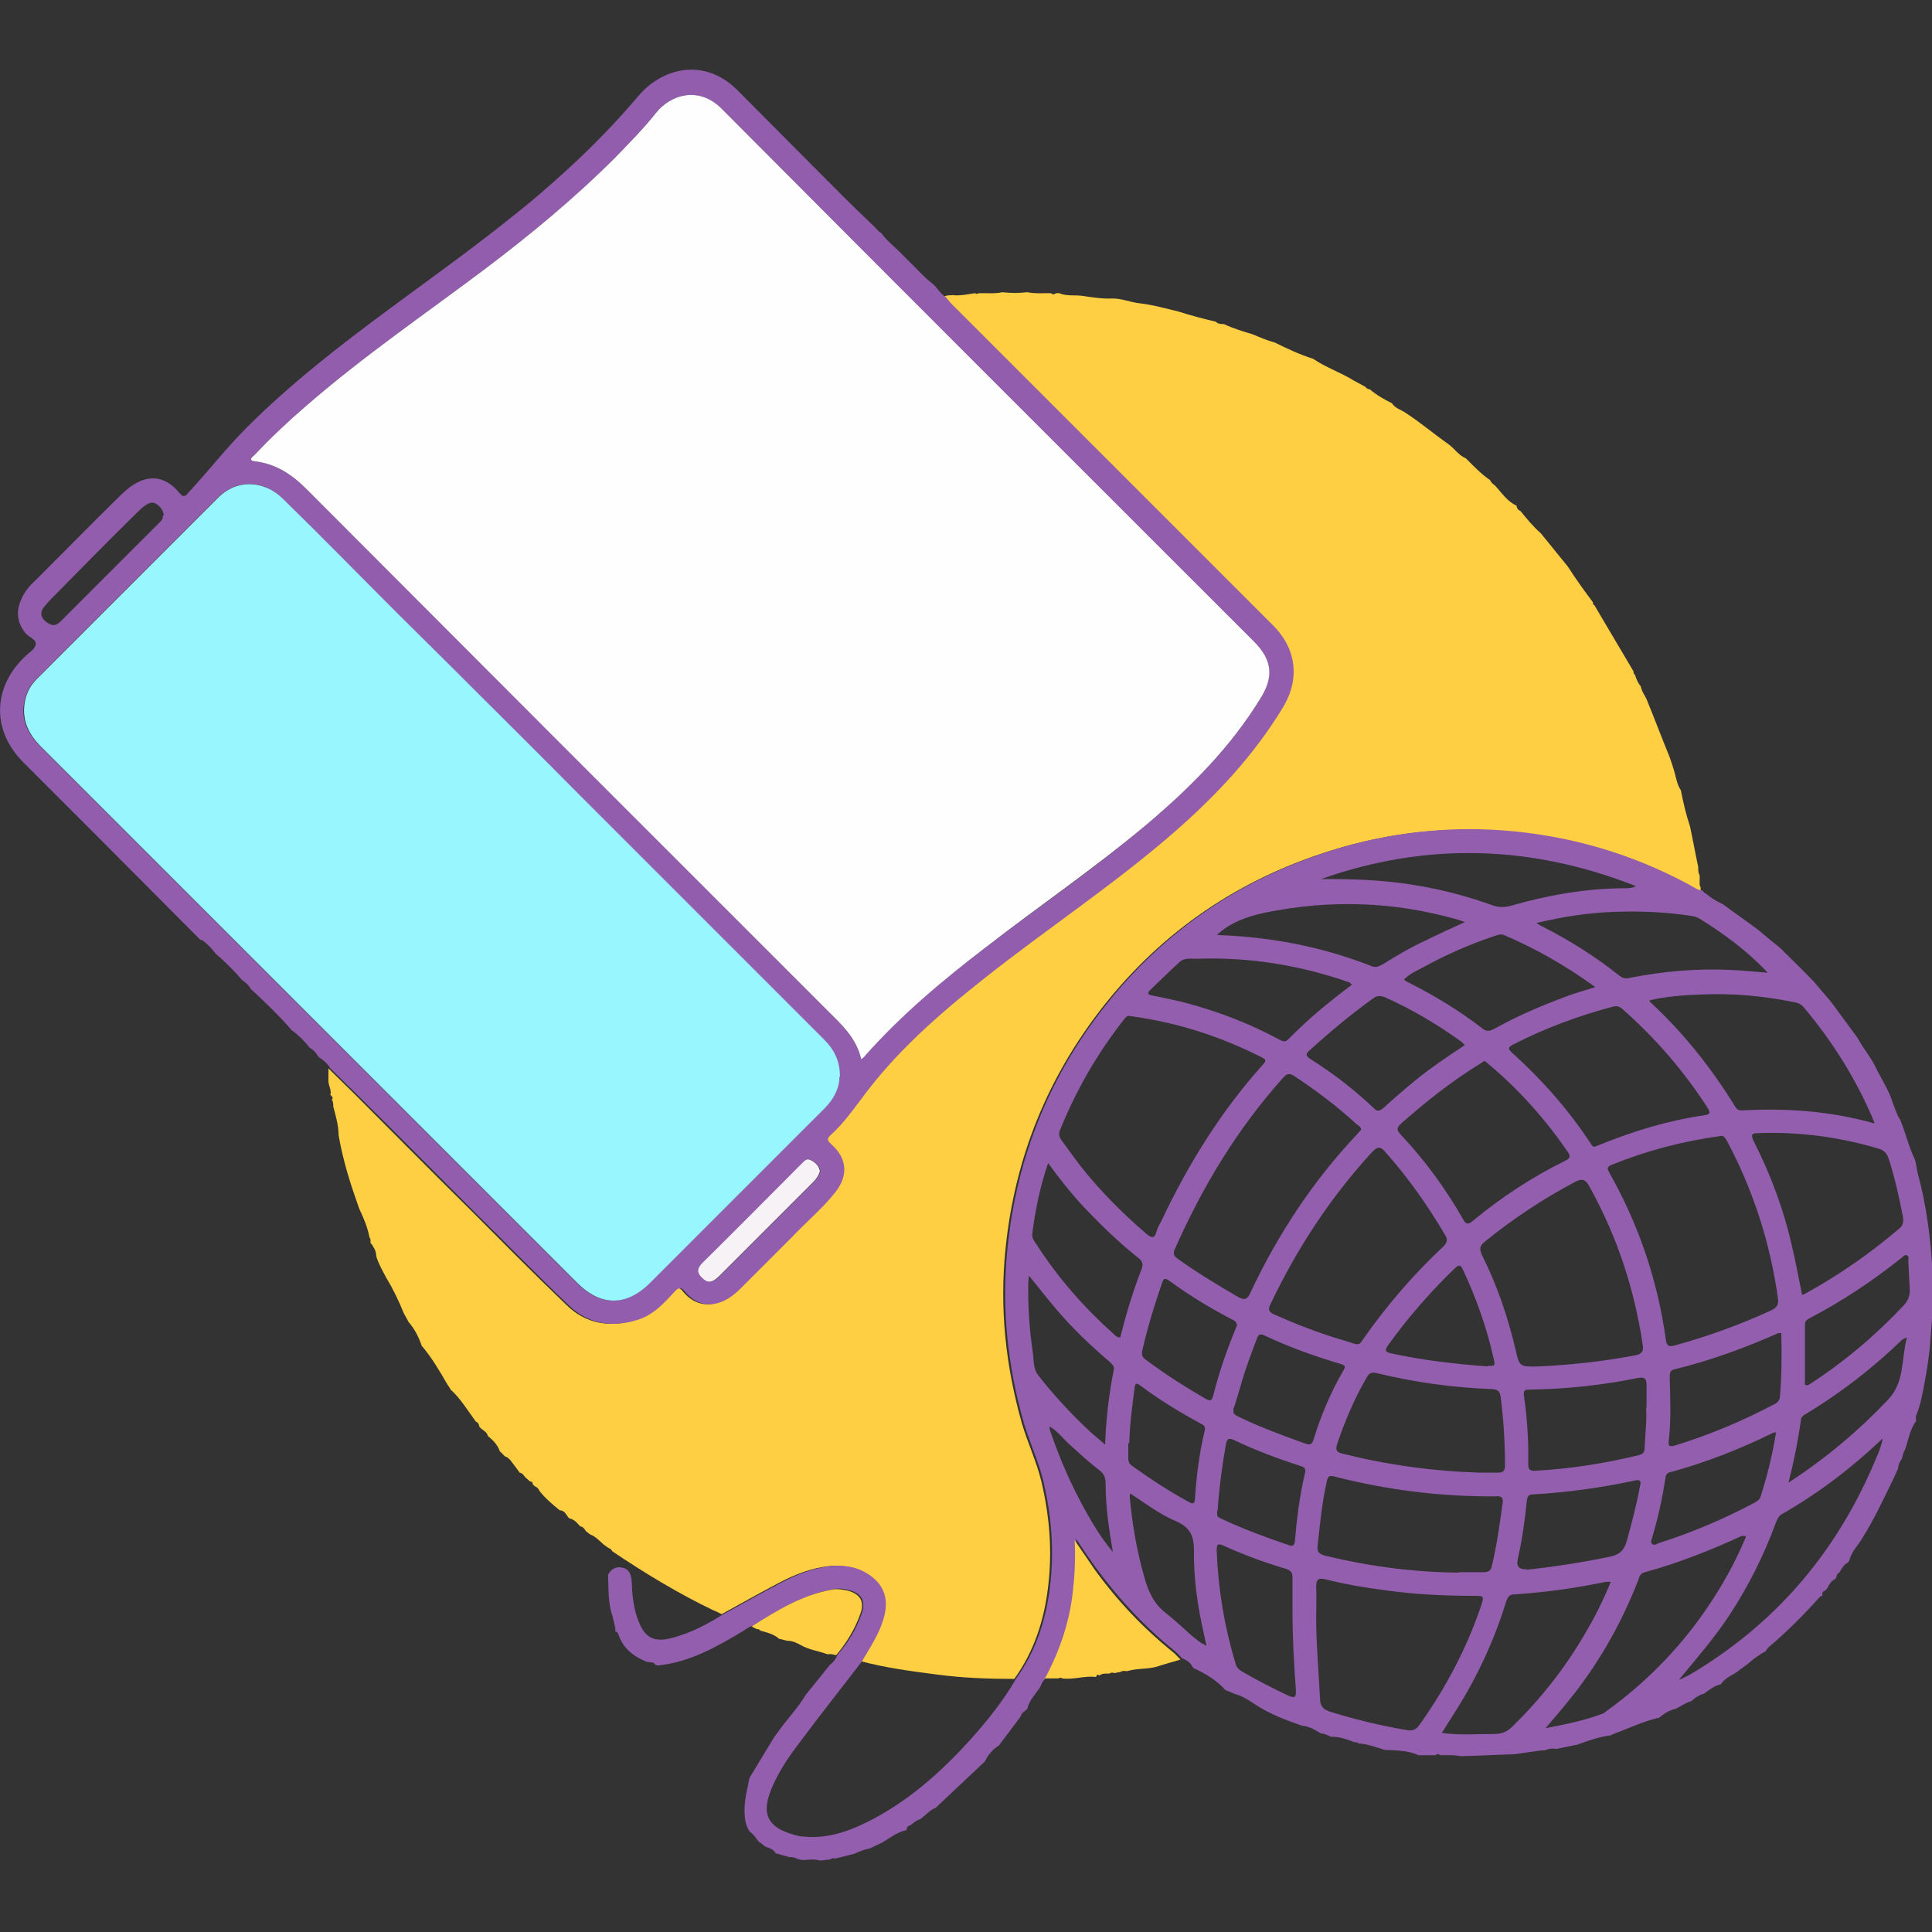
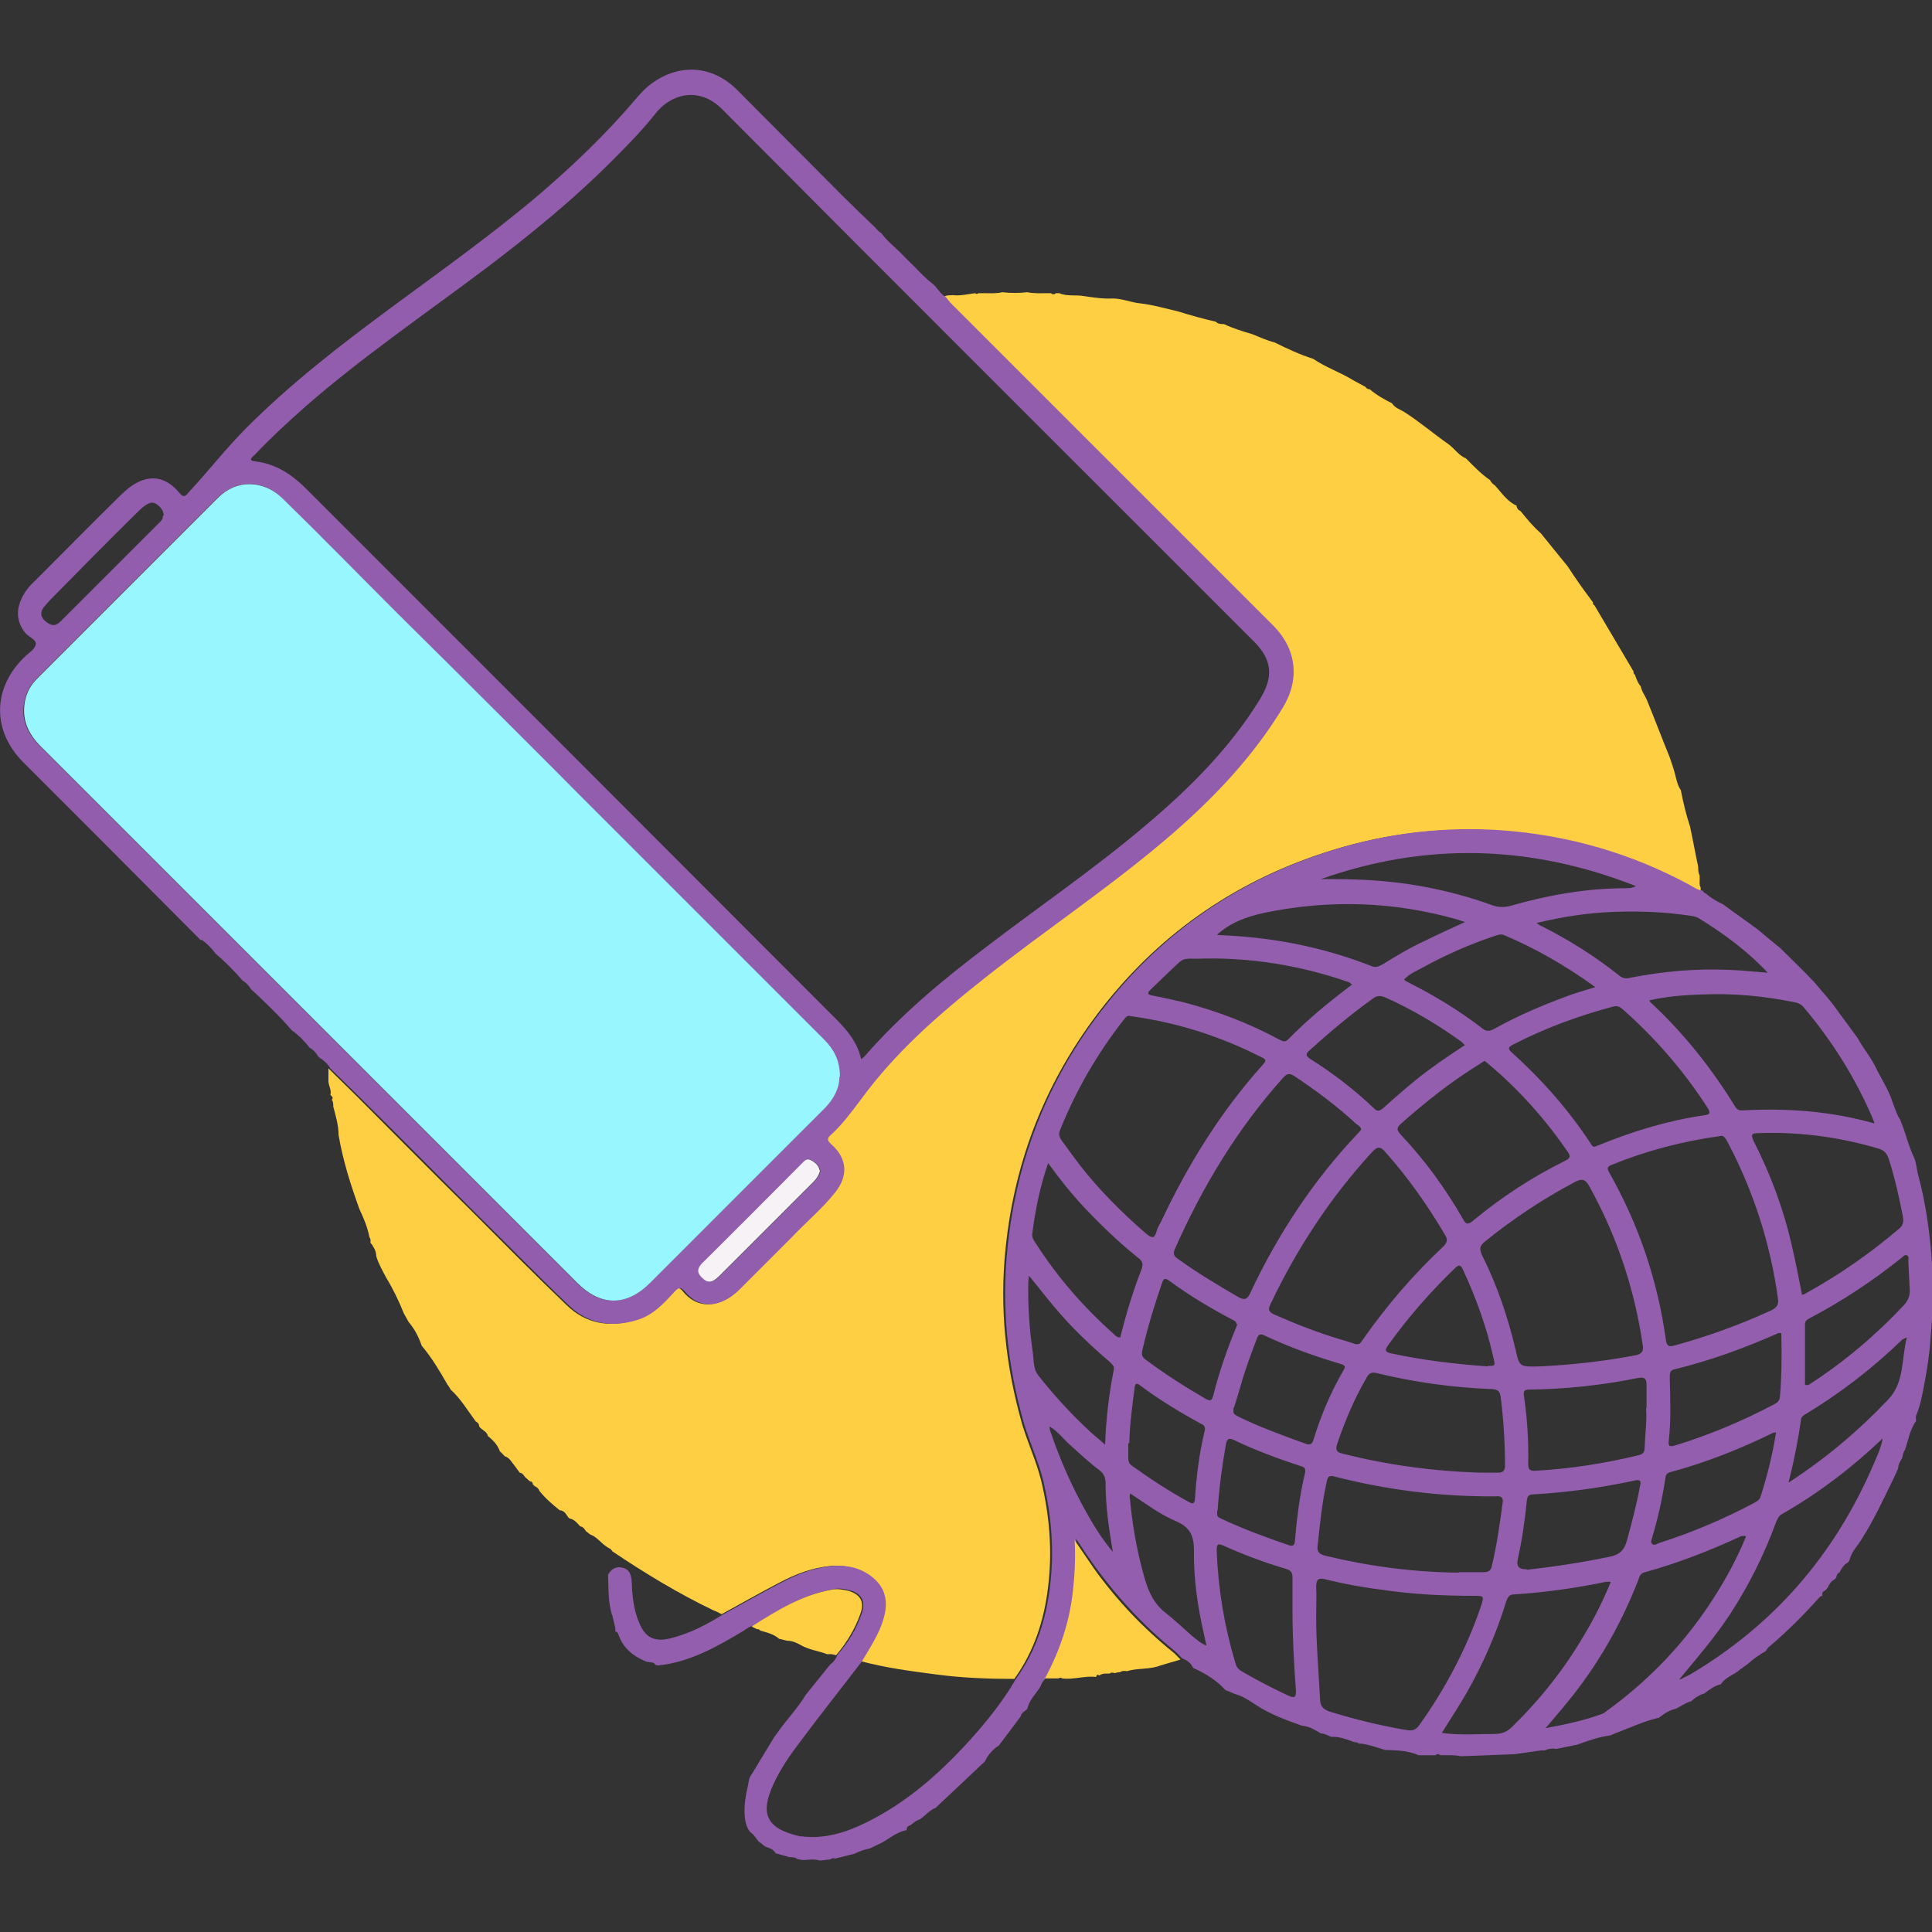
<svg xmlns="http://www.w3.org/2000/svg" id="Layer_1" data-name="Layer 1" version="1.1" viewBox="0 0 40 40">
  <rect x="0" y="0" width="40" height="40" fill="#333333" stroke="none" />
  <defs>
    <style>
      .cls-1 {
        fill: #935eae;
      }

      .cls-1, .cls-2, .cls-3, .cls-4, .cls-5, .cls-6, .cls-7, .cls-8 {
        stroke-width: 0px;
      }

      .cls-2 {
        fill: #f6f2f6;
      }

      .cls-3 {
        fill: #98f6fe;
      }

      .cls-4 {
        fill: none;
      }

      .cls-9 {
        clip-path: url(#clippath);
      }

      .cls-5 {
        fill: #935dad;
      }

      .cls-6 {
        fill: #fecf42;
      }

      .cls-7 {
        fill: #fbfafb;
      }

      .cls-8 {
        fill: #fefefe;
      }
    </style>
    <clipPath id="clippath">
      <rect class="cls-4" width="40" height="40" />
    </clipPath>
  </defs>
  <g class="cls-9">
    <g>
      <path class="cls-6" d="M7.73,25.8s-.02-.02-.03-.03c0-.01-.02-.02-.03-.04,0-.04.01-.08-.02-.11-.04-.21-.12-.4-.21-.59-.18-.5-.34-1-.43-1.53,0-.2-.06-.4-.11-.59,0-.05,0-.1-.03-.14.04-.05,0-.07-.03-.1.03-.1-.04-.19-.04-.29,0-.05,0-.09,0-.14,0-.04,0-.08,0-.12.19.19.38.37.57.56.79.79,1.58,1.59,2.38,2.38.66.66,1.31,1.32,1.98,1.96.4.39.89.47,1.42.31.33-.1.55-.34.77-.58.09-.09.14-.12.23,0,.2.24.47.31.73.21.16-.06.29-.16.41-.28.35-.35.7-.7,1.05-1.05.31-.31.64-.6.91-.94.28-.35.25-.71-.08-1-.1-.09-.08-.13,0-.2.23-.21.42-.46.61-.72.72-.99,1.63-1.78,2.58-2.53,1.29-1.01,2.67-1.92,3.91-3.01.87-.75,1.65-1.58,2.25-2.58.36-.59.28-1.22-.2-1.7-2.22-2.22-4.45-4.45-6.67-6.67-.04-.04-.07-.09-.11-.13.06-.05.13-.03.19-.04.15.02.3-.02.46-.04.02.02.04.02.07,0,.04,0,.07,0,.11,0,.13,0,.26.01.38-.02.17.02.35.02.52,0,.14.03.28.02.42.02.02,0,.05,0,.07,0,.03.03.07.03.1,0,.02,0,.05,0,.07,0,.16.07.34.03.51.06.2.03.4.06.6.05.19,0,.37.08.56.1.27.03.54.11.8.17.25.08.51.15.77.21.05.05.11.05.17.05.19.09.39.15.59.21.15.06.3.13.46.17.26.13.52.25.8.34.26.18.57.28.84.45.08.04.16.09.24.13.02.03.05.05.09.05.14.12.3.21.46.29.06.1.18.13.27.19.31.2.59.44.89.65.13.09.22.24.37.3.16.16.31.32.5.45.02.05.06.08.1.11.14.15.25.33.45.42,0,.05.03.09.08.11.13.16.26.32.42.46.19.23.37.46.56.69.16.25.34.5.52.74,0,.03,0,.05.03.06.27.46.54.91.81,1.37,0,.03,0,.05.03.07.03.09.06.17.12.24.02.11.09.19.13.29.16.39.31.79.47,1.18.04.12.08.23.11.35.03.11.05.23.12.33.05.26.11.51.19.75.06.28.11.56.17.84,0,.06,0,.12.03.18,0,.01,0,.02,0,.03,0,.02,0,.05,0,.07,0,.05-.01.1.02.14,0,.03,0,.05,0,.08-.1-.01-.18-.08-.27-.12-1.21-.66-2.51-1.03-3.89-1.13-1.17-.08-2.33.05-3.46.4-1.92.59-3.52,1.67-4.76,3.25-1.15,1.47-1.82,3.13-2.01,4.99-.13,1.24,0,2.44.34,3.64.12.4.3.78.4,1.19.17.72.23,1.44.14,2.18-.08.69-.29,1.34-.7,1.91-.53,0-1.07-.02-1.6-.09-.54-.07-1.07-.14-1.59-.28.17-.29.36-.57.45-.9.09-.32.04-.61-.23-.83-.24-.19-.51-.26-.81-.24-.39.03-.75.17-1.09.35-.4.21-.79.43-1.19.65-.06-.03-.11-.06-.17-.08-.73-.35-1.42-.77-2.09-1.22-.02-.03-.04-.06-.08-.07-.03-.02-.07-.05-.1-.07-.09-.08-.17-.17-.28-.21-.03-.02-.06-.05-.09-.07-.03-.05-.06-.09-.12-.1h0c-.06-.07-.12-.14-.21-.16-.01,0-.02-.01-.03-.02-.05-.06-.08-.15-.18-.15-.15-.12-.3-.25-.42-.4-.02-.05-.05-.08-.1-.1-.01-.01-.03-.03-.04-.04,0-.04-.02-.06-.06-.06-.03-.03-.07-.06-.1-.09-.03-.04-.05-.08-.11-.09-.04-.05-.07-.1-.11-.15-.06-.07-.1-.16-.2-.19-.03-.03-.06-.07-.1-.1-.05-.14-.14-.23-.25-.32-.02-.1-.13-.12-.18-.2,0-.05-.03-.08-.07-.1-.17-.23-.31-.47-.52-.66-.02-.04-.04-.07-.07-.11-.16-.28-.32-.55-.53-.8h0c-.06-.18-.15-.35-.27-.49-.03-.06-.07-.12-.1-.18-.1-.25-.22-.5-.36-.73-.08-.15-.16-.29-.21-.45,0-.08-.03-.16-.08-.22Z" />
      <path class="cls-1" d="M14.98,33.42c.4-.22.79-.44,1.19-.65.34-.18.7-.32,1.09-.35.3-.02.58.05.81.24.27.22.32.51.23.83-.09.33-.28.61-.45.9-.42.55-.85,1.09-1.26,1.64-.23.3-.44.6-.59.94-.25.56-.16.89.57,1.05.01,0,.02,0,.03,0,.47.06.91-.08,1.32-.28.84-.41,1.52-1.01,2.15-1.7.36-.4.7-.82.97-1.29.41-.57.62-1.22.7-1.91.09-.74.03-1.46-.14-2.18-.1-.41-.28-.79-.4-1.19-.34-1.19-.47-2.4-.34-3.64.19-1.86.86-3.53,2.01-4.99,1.24-1.58,2.84-2.66,4.76-3.25,1.13-.35,2.29-.48,3.46-.4,1.37.1,2.67.47,3.89,1.13.09.05.17.11.27.12h0s.03.05.07.06c.1.09.22.16.35.22.24.18.49.35.73.53.15.13.3.25.46.38.23.23.47.46.7.7.16.2.34.38.48.59.14.19.28.38.42.57.11.21.27.39.37.6.12.25.28.48.36.75.05.12.08.24.15.34.11.26.17.54.29.79.05.11.05.25.09.38.17.64.25,1.29.29,1.95.03.47,0,.94-.04,1.4-.02.33-.07.65-.13.96-.04.21-.08.44-.17.65-.01.03,0,.08,0,.11-.13.18-.16.4-.23.6-.04.05-.04.11-.06.17-.04.07-.08.13-.08.21-.04.08-.07.16-.11.24-.2.41-.39.82-.63,1.2-.09.16-.23.28-.27.47-.01.01-.02.02-.03.04-.09.04-.13.13-.18.21-.07.02-.04.11-.1.14-.07.04-.11.1-.14.17h0s-.02.02-.03.04c0,0,0,0,0,0-.01.01-.03.02-.04.03-.05.02-.04.06-.04.1-.02,0-.04.01-.06.03-.33.37-.68.72-1.06,1.04-.02.02-.04.06-.06.08-.02.01-.05.03-.07.04-.01,0-.03.02-.04.03,0,0,0,0,0,0-.1.05-.19.14-.28.21-.05.03-.09.07-.14.1-.12.11-.3.15-.39.3-.13.03-.24.11-.34.19-.1.03-.19.08-.27.16-.12.03-.22.11-.33.16-.14.03-.25.11-.35.19-.02,0-.04,0-.06.01-.27.07-.51.18-.77.28-.06.02-.12.05-.17.07-.24.03-.46.11-.68.19l-.44.09c-.09-.02-.17,0-.24.03-.02,0-.05,0-.07,0-.19.03-.37.05-.56.08-.36.01-.72.03-1.08.04,0,0-.02,0-.03,0-.14-.03-.28-.02-.42-.02-.03-.03-.07-.03-.1,0-.12,0-.23,0-.35,0-.22-.1-.46-.1-.7-.11-.16-.05-.32-.11-.49-.13-.02,0-.03,0-.05,0-.02-.03-.06-.03-.09-.03-.16-.06-.31-.12-.48-.11-.07-.03-.13-.07-.21-.07-.12-.07-.24-.15-.39-.16-.34-.12-.67-.24-.97-.44-.14-.09-.27-.18-.43-.22-.06-.03-.12-.05-.19-.08-.18-.2-.41-.34-.65-.45-.01,0-.02-.02-.03-.03-.05-.1-.13-.14-.22-.18-.05-.05-.09-.1-.15-.15-.62-.5-1.16-1.08-1.63-1.72-.13-.18-.26-.37-.41-.6.01.39,0,.74-.04,1.08-.08.63-.27,1.22-.57,1.77-.02.02-.03.05-.05.07-.04.04-.06.09-.08.14-.09.15-.23.27-.27.46-.02.02-.05.04-.07.06-.04.02-.06.06-.07.1-.15.2-.3.4-.45.6-.13.08-.22.19-.29.33,0,0,0,0,0,0-.34.32-.68.64-1.02.96-.13.05-.22.17-.33.24-.07.02-.13.07-.19.12-.05.01-.08.04-.08.1-.19.04-.33.15-.49.25-.09.04-.18.09-.27.13-.11.02-.22.06-.32.11-.13.03-.27.07-.4.1-.04-.02-.07,0-.11.02-.07,0-.14.02-.21.02-.1-.03-.21-.02-.32-.01-.05,0-.09-.01-.14-.02-.05-.04-.11-.04-.17-.04-.09-.03-.18-.05-.28-.08-.05-.09-.14-.11-.22-.14-.04-.03-.08-.07-.13-.1-.06-.07-.1-.15-.18-.2-.07-.09-.1-.2-.11-.32-.02-.23.02-.45.07-.66.01-.07.02-.15.07-.21.15-.25.31-.51.46-.76.03-.05.07-.09.1-.14.18-.25.39-.47.55-.73h0s.01-.02.02-.03c.17-.21.33-.41.5-.62.07-.05.12-.12.15-.2.22-.25.39-.53.5-.85.09-.26,0-.43-.27-.49-.1-.03-.2-.04-.31-.02-.62.11-1.14.43-1.66.76-.08.01-.14.06-.2.1-.55.33-1.11.65-1.76.72-.02,0-.04,0-.07-.01-.03-.06-.09-.05-.14-.06-.01,0-.02,0-.03,0-.28-.11-.5-.28-.6-.58-.01-.03-.03-.05-.06-.05,0-.02,0-.04,0-.07-.02-.08-.04-.17-.06-.25,0,0,0,0,0-.01,0,0,0-.01-.01-.02-.08-.26-.07-.53-.08-.8,0-.01,0-.02,0-.03.07-.12.17-.18.31-.14.15.04.17.17.18.3.01.29.04.57.15.83.13.32.32.41.65.33.41-.1.78-.3,1.13-.52ZM34.75,34.77s.06,0,.08-.02c.05-.03.11-.05.16-.08,1.74-1.03,2.99-2.48,3.79-4.33.07-.17.16-.34.2-.56-.65.62-1.34,1.14-2.09,1.57-.07.04-.09.1-.12.17-.25.68-.57,1.32-.97,1.93-.3.45-.65.86-1,1.28-.02.02-.03.04-.05.05,0,0,0,0-.01,0,0,0,0,0,0,0,0,0,0-.01.01-.02ZM21.73,29.54s0,0-.01,0c0,0,0,0,.01,0,0,.04.01.09.03.13.19.56.43,1.1.72,1.62.16.29.34.58.56.84-.08-.47-.15-.94-.15-1.42,0-.12-.04-.21-.14-.28-.2-.15-.39-.33-.58-.5-.15-.13-.26-.29-.43-.39ZM23.41,21.04c-.07-.03-.11.03-.15.08-.54.69-.98,1.45-1.31,2.27-.04.09-.02.15.03.22.13.18.26.36.39.53.41.52.87.98,1.37,1.41.1.08.16.1.2-.04.02-.08.06-.15.1-.22.55-1.17,1.23-2.27,2.1-3.24.05-.06.1-.1,0-.15-.86-.44-1.76-.73-2.72-.86ZM35.62,23.52c-.8.11-1.55.31-2.26.6-.1.04-.08.09-.04.16.61,1.08,1,2.23,1.17,3.46.02.12.05.15.17.12.69-.19,1.36-.43,2.01-.73.12-.06.16-.12.14-.25-.16-1.15-.51-2.23-1.05-3.25-.04-.07-.08-.13-.14-.11ZM31.88,28.29c.62-.03,1.3-.1,1.98-.23.15-.03.17-.1.15-.22-.17-1.15-.53-2.24-1.1-3.27-.08-.15-.15-.18-.3-.1-.66.35-1.28.76-1.86,1.23-.13.1-.12.17-.06.3.31.62.53,1.27.69,1.95.08.35.08.35.5.34ZM28.18,23.39c0-.06-.06-.09-.1-.12-.4-.37-.83-.69-1.28-.99-.11-.07-.16-.05-.24.04-.95,1.06-1.67,2.26-2.24,3.55-.05.12.02.16.09.21.39.28.81.53,1.22.77.14.08.2.05.26-.09.57-1.21,1.3-2.32,2.22-3.29.02-.03.05-.05.07-.08ZM28.08,27.83c.07,0,.07,0,.14-.1.49-.7,1.04-1.34,1.66-1.92.08-.08.1-.14.04-.24-.36-.61-.76-1.18-1.23-1.71-.11-.13-.17-.13-.29,0-.86.94-1.55,1.99-2.1,3.15-.05.1-.03.15.07.2.45.2.91.38,1.38.52.11.03.22.07.32.1ZM27.25,33.51c0,.51.05,1.09.08,1.66,0,.15.06.22.21.27.52.16,1.05.29,1.59.38.12.02.19-.01.26-.11.54-.76.97-1.57,1.27-2.45.07-.22.07-.22-.15-.22-.62,0-1.24-.03-1.86-.12-.4-.05-.8-.12-1.2-.22-.16-.04-.2,0-.2.16.01.2,0,.39,0,.65ZM38.81,23.26c-.02-.06-.03-.09-.04-.11-.36-.84-.84-1.6-1.43-2.3-.05-.06-.12-.09-.19-.1-.63-.13-1.28-.19-1.92-.16-.36.01-.72.04-1.08.12.01.02.01.04.02.04.69.64,1.27,1.37,1.76,2.17.04.06.08.07.14.07.92-.05,1.82.01,2.74.27ZM33.02,23.74s.05-.02.08-.03c.71-.29,1.43-.51,2.19-.62.13-.02.12-.06.06-.16-.49-.76-1.08-1.44-1.76-2.04-.06-.05-.11-.07-.19-.05-.72.19-1.42.45-2.08.79-.09.05-.11.08-.02.16.62.56,1.17,1.18,1.63,1.88.02.03.04.08.09.07ZM37.31,26.81s.06-.02.09-.04c.69-.38,1.33-.83,1.93-1.34.08-.07.08-.15.07-.23-.08-.41-.17-.82-.3-1.22-.04-.11-.1-.17-.21-.2-.81-.24-1.63-.35-2.48-.32-.16,0-.16.04-.1.17.35.69.62,1.41.79,2.17.08.33.14.67.21,1.01ZM30.74,21.96s-.06.04-.09.06c-.59.36-1.13.79-1.65,1.25-.1.09-.07.14,0,.22.5.53.93,1.12,1.29,1.75.06.11.1.12.2.04.59-.49,1.23-.91,1.92-1.25.1-.05.11-.09.05-.18-.46-.67-1-1.28-1.63-1.81-.03-.03-.06-.05-.1-.08ZM30.2,32.55c.17,0,.35,0,.52,0,.11,0,.15-.04.17-.14.1-.42.16-.85.22-1.29.02-.12-.03-.15-.14-.14-1.13.01-2.25-.13-3.34-.41-.11-.03-.14,0-.16.1-.1.44-.14.88-.19,1.33-.02.13.04.18.16.21.91.22,1.82.34,2.76.35ZM30.63,30.49c.11,0,.25,0,.39,0,.09,0,.13-.03.14-.13,0-.48-.03-.96-.09-1.44-.02-.11-.05-.15-.17-.16-.81-.03-1.61-.14-2.39-.33-.11-.03-.17,0-.22.1-.25.43-.44.88-.6,1.35-.05.14-.02.19.12.22.92.23,1.86.36,2.84.39ZM29.86,35.88c.38.05.73.02,1.08.02.16,0,.27-.05.38-.16.58-.57,1.07-1.19,1.48-1.89.21-.35.39-.71.55-1.1-.05,0-.08,0-.1,0-.63.13-1.26.22-1.9.26-.11,0-.14.07-.17.16-.2.65-.47,1.27-.81,1.87-.16.28-.34.55-.52.84ZM36.13,31.8s-.05,0-.07,0c-.65.3-1.31.56-2,.75-.09.02-.12.08-.14.16-.33.85-.77,1.64-1.33,2.36-.18.23-.37.45-.59.71.42-.08.81-.16,1.18-.3.03-.01.06-.04.09-.06.8-.58,1.48-1.27,2.04-2.08.33-.48.62-.99.84-1.53ZM33.02,20.43c-.61-.44-1.22-.79-1.88-1.07-.07-.03-.14,0-.2.02-.51.17-1.01.39-1.48.65-.13.07-.28.13-.39.25.02.02.03.03.05.04.56.28,1.09.6,1.58.98.09.07.16.04.24,0,.48-.27.98-.48,1.49-.67.18-.07.37-.12.59-.19ZM27.98,20.38s-.03-.03-.04-.04c-1.03-.36-2.09-.53-3.18-.49-.11,0-.24-.02-.33.06-.21.19-.41.39-.62.59-.06.06-.05.09.04.11.22.04.43.09.65.14.69.18,1.35.43,1.98.77.06.03.12.07.19,0,.41-.42.85-.78,1.33-1.14ZM34.09,29.16c0-.16,0-.33,0-.49,0-.15-.06-.16-.18-.14-.74.15-1.49.23-2.25.24-.09,0-.12.02-.11.12.07.47.1.95.09,1.42,0,.11.03.15.15.14.72-.04,1.43-.15,2.13-.32.09-.02.13-.06.13-.15.01-.28.05-.56.03-.83ZM30.33,21.64s-.05-.05-.07-.07c-.5-.36-1.02-.67-1.58-.92-.1-.04-.17-.04-.25.02-.46.33-.89.69-1.31,1.07-.08.07-.1.11,0,.18.48.3.92.64,1.33,1.03.07.07.11.05.18,0,.22-.2.44-.39.67-.58.32-.26.66-.49,1.01-.72ZM36.61,20.15c-.43-.46-.92-.82-1.44-1.14-.05-.03-.11-.04-.17-.05-.53-.08-1.06-.1-1.6-.08-.53.02-1.05.1-1.59.23.05.03.08.06.12.07.57.29,1.11.63,1.61,1.03.08.06.15.05.23.03.67-.13,1.34-.19,2.03-.16.27.01.54.04.81.06ZM23.19,27.7c.12-.47.26-.95.44-1.41.05-.12.02-.19-.08-.26-.4-.32-.77-.68-1.12-1.05-.26-.28-.49-.57-.73-.9-.17.5-.27.99-.33,1.48,0,.08.04.13.08.19.45.7.99,1.32,1.61,1.87.03.03.06.07.13.07ZM33.88,18.35c-2.18-.86-4.35-.92-6.53-.15.24,0,.48,0,.73.01.96.03,1.9.2,2.81.53.14.05.26.05.4.01.77-.22,1.56-.36,2.37-.36.06,0,.13,0,.22-.05ZM25.17,19.34s.04.02.06.02c1.09.04,2.14.24,3.16.64.09.04.15.01.23-.03.29-.18.59-.36.9-.5.26-.13.53-.25.81-.38-.07-.02-.11-.04-.15-.05-1.33-.38-2.66-.42-4.01-.14-.36.08-.7.2-.98.46ZM26.76,33.38c0-.24,0-.48,0-.71,0-.12-.04-.16-.14-.19-.44-.13-.87-.29-1.29-.48-.12-.05-.14-.03-.14.1.03.8.16,1.58.39,2.34.02.08.07.13.14.17.31.18.62.34.94.49.13.06.18.06.17-.11-.04-.54-.07-1.08-.07-1.62ZM36.88,27.6s-.05,0-.06,0c-.7.31-1.41.57-2.15.75-.1.02-.1.09-.1.17.01.44.03.87-.02,1.31-.01.1,0,.13.12.1.72-.22,1.41-.51,2.07-.86.06-.03.1-.07.11-.14.04-.44.04-.88.03-1.33ZM31.61,32.5c.55-.06,1.14-.15,1.72-.27.19-.04.29-.12.35-.32.1-.37.2-.74.27-1.12.01-.06.06-.17-.09-.14-.7.15-1.41.25-2.12.29-.1,0-.12.05-.13.14-.04.41-.1.82-.19,1.22q-.04.2.19.19ZM25.54,29.14c-.01.13-.01.13.1.19.45.22.92.39,1.39.56.11.04.14,0,.17-.1.15-.49.35-.96.61-1.41.05-.08.05-.11-.05-.14-.54-.16-1.07-.35-1.58-.59-.1-.05-.13-.01-.16.07-.12.32-.24.63-.33.96-.05.17-.1.33-.14.46ZM36.76,29.66s-.04,0-.04,0c-.69.34-1.4.62-2.14.82-.07.02-.09.05-.1.12-.06.41-.15.82-.27,1.22-.01.05-.05.11,0,.15.04.03.09,0,.13-.02.69-.22,1.35-.5,1.99-.84.05-.03.1-.06.12-.12.14-.44.25-.88.32-1.33ZM21.3,26.42c0,.06-.01.09-.01.12-.01.48.02.96.09,1.44.03.17,0,.35.12.5.33.42.69.81,1.09,1.18.09.08.18.15.29.25.02-.55.08-1.05.18-1.55.02-.08-.04-.11-.08-.16-.41-.35-.8-.72-1.15-1.14-.17-.2-.33-.41-.52-.64ZM25.6,27.42c0-.06-.04-.07-.07-.09-.46-.24-.91-.51-1.33-.82-.09-.06-.11-.03-.14.05-.16.46-.3.92-.41,1.4-.02.09,0,.14.07.19.4.3.81.56,1.24.81.09.05.13.05.16-.07.12-.48.28-.94.47-1.4.01-.03.02-.05.03-.08ZM25.2,31.28c0,.12-.01.12.1.17.45.21.91.38,1.38.54.09.03.12.01.13-.09.04-.47.1-.95.21-1.41.02-.1-.03-.12-.1-.14-.46-.15-.92-.32-1.36-.53-.12-.06-.16-.03-.18.09-.08.45-.14.91-.17,1.36ZM30.8,28.28c.16,0,.16,0,.12-.17-.14-.63-.36-1.24-.63-1.82-.05-.11-.09-.11-.17-.03-.51.49-.97,1.02-1.38,1.59-.07.1-.07.14.06.17.65.14,1.31.22,2,.27ZM37.36,28.67c.06.02.09,0,.12-.02.71-.46,1.36-1.01,1.94-1.63.08-.09.12-.18.12-.3-.01-.2-.02-.41-.03-.61,0-.04.02-.1-.03-.12-.05-.02-.08.03-.12.06-.59.47-1.22.89-1.89,1.24-.05.03-.1.05-.1.13,0,.42,0,.84,0,1.26ZM23.4,30.93s-.02.05-.01.06c.05.55.14,1.09.29,1.62.08.3.19.58.45.78.19.15.37.32.55.48.09.07.17.15.3.2-.02-.09-.04-.16-.05-.22-.13-.57-.22-1.15-.21-1.74,0-.3-.07-.48-.36-.61-.34-.14-.64-.37-.96-.58ZM23.36,29.88c0,.1,0,.21,0,.31,0,.07.02.12.08.16.38.27.77.53,1.18.75.07.04.11.04.12-.06.03-.48.09-.95.2-1.41.02-.08,0-.12-.07-.15-.44-.24-.87-.5-1.27-.8-.08-.06-.1-.03-.11.06-.05.38-.1.76-.11,1.14ZM37.04,30.69c.78-.51,1.44-1.07,2.04-1.7.36-.37.28-.84.4-1.3-.06.03-.07.03-.09.04-.61.59-1.28,1.11-2.01,1.55-.04.02-.08.05-.09.1-.06.42-.14.84-.26,1.31Z" />
      <path class="cls-6" d="M21.64,34.74c.3-.56.5-1.15.57-1.77.04-.35.06-.69.04-1.08.15.22.28.41.41.6.47.65,1.01,1.22,1.63,1.72.05.04.1.1.15.15-.14.04-.27.08-.41.12-.22.09-.47.05-.7.12-.05-.01-.1-.01-.14.02-.04,0-.07.01-.11.02-.04-.01-.07-.02-.11.01-.07,0-.15-.01-.21.04-.05-.04-.05,0-.07.03-.23-.03-.46.06-.7.03-.02-.02-.05-.02-.07,0-.09,0-.19,0-.28,0,0,0-.02-.01-.03-.01Z" />
      <path class="cls-6" d="M15.57,33.67c.52-.33,1.04-.65,1.66-.76.11-.02.21,0,.31.02.27.07.37.23.27.49-.11.31-.28.59-.5.85-.06-.02-.12-.03-.18-.02-.18-.07-.38-.09-.55-.19-.09-.05-.18-.09-.28-.09-.06-.01-.11-.03-.17-.04-.11-.1-.25-.13-.39-.17-.02-.03-.04-.03-.07-.03l-.1-.05Z" />
      <path class="cls-5" d="M4.15,19.46c-.75-.75-1.49-1.5-2.24-2.25-.48-.48-.95-.95-1.43-1.43-.63-.63-.64-1.49-.02-2.13.01-.01.02-.02.04-.04.09-.09.22-.16.24-.27.02-.1-.15-.15-.22-.24-.17-.22-.19-.45-.08-.69.06-.15.17-.28.29-.39.59-.59,1.17-1.18,1.76-1.76.06-.06.12-.11.18-.16.38-.29.74-.26,1.04.1.08.1.12.09.19,0,.41-.44.78-.92,1.21-1.35.91-.91,1.93-1.7,2.96-2.46,1.04-.77,2.1-1.52,3.09-2.36.7-.6,1.36-1.23,1.96-1.93.11-.13.23-.27.37-.37.57-.42,1.25-.38,1.76.12.73.73,1.46,1.47,2.19,2.2.22.22.45.44.68.66.04.05.08.09.13.12.12.17.29.29.43.44.05.05.09.09.14.14.16.15.29.31.47.45.1.07.17.22.29.29.04.04.07.09.11.13,2.22,2.22,4.45,4.45,6.67,6.67.48.48.56,1.11.2,1.7-.6.99-1.38,1.82-2.25,2.58-1.24,1.08-2.62,1.99-3.91,3.01-.95.75-1.86,1.54-2.58,2.53-.19.25-.37.5-.61.72-.08.07-.1.11,0,.2.33.29.36.65.08,1-.27.34-.61.62-.91.94-.35.35-.7.7-1.05,1.05-.12.12-.25.22-.41.28-.27.1-.53.03-.73-.21-.1-.12-.15-.09-.23,0-.22.24-.44.48-.77.58-.53.16-1.02.08-1.42-.31-.67-.64-1.32-1.31-1.98-1.96-.79-.79-1.58-1.59-2.38-2.38-.19-.19-.38-.37-.57-.56-.05-.09-.13-.16-.22-.22-.01-.01-.03-.02-.04-.04-.04-.07-.1-.13-.17-.17h0c-.11-.14-.23-.26-.37-.36h0s0,0,0,0c-.25-.29-.53-.56-.81-.82-.01-.01-.03-.02-.04-.04-.04-.07-.1-.13-.17-.17h0c-.17-.2-.36-.39-.56-.56h0c-.08-.11-.17-.2-.28-.28ZM17.83,21.93s.05-.04.07-.06c.74-.85,1.6-1.57,2.5-2.25,1.11-.85,2.27-1.64,3.34-2.55.9-.76,1.73-1.59,2.35-2.6.28-.46.25-.81-.13-1.19-3.67-3.67-7.35-7.34-11.01-11.02-.49-.49-1.07-.3-1.37.08-.26.33-.55.63-.85.93-.83.84-1.75,1.59-2.69,2.3-1.25.94-2.54,1.82-3.72,2.85-.36.32-.72.65-1.05,1-.03.03-.15.11,0,.13.44.05.77.27,1.08.58,3.59,3.59,7.18,7.18,10.76,10.77.3.3.62.58.72,1.03ZM17.38,22.29c0-.33-.13-.57-.33-.77-.75-.75-1.5-1.5-2.26-2.26-.93-.93-1.86-1.86-2.79-2.79-.89-.89-1.77-1.78-2.66-2.66-.37-.37-.75-.74-1.13-1.12-.79-.79-1.58-1.6-2.38-2.38-.39-.39-.94-.38-1.32-.01-1.25,1.25-2.5,2.5-3.75,3.75-.13.13-.21.27-.25.45-.09.39.06.69.33.96,2.71,2.71,5.43,5.43,8.14,8.14.99.99,1.97,1.97,2.96,2.96.49.49,1.02.49,1.51,0,.13-.13.26-.26.39-.39,1.07-1.07,2.15-2.14,3.22-3.22.19-.19.31-.42.31-.66ZM3.39,10.67c-.01-.11-.07-.18-.16-.24-.08-.05-.16-.01-.23.04-.06.04-.12.1-.17.15-.6.59-1.19,1.19-1.78,1.79-.05.05-.1.11-.15.17-.08.11-.05.21.05.29.1.08.19.11.3,0,.68-.68,1.36-1.36,2.04-2.04.04-.04.09-.08.08-.15ZM16.98,24.23c-.02-.1-.09-.16-.18-.21-.09-.06-.14.01-.19.07-.69.69-1.38,1.38-2.07,2.07-.11.11-.1.19,0,.29.12.12.21.12.37-.04.65-.65,1.3-1.3,1.95-1.95.06-.06.11-.14.13-.23Z" />
      <path class="cls-7" d="M21.74,29.54s0,0-.01,0c0,0,0,0,.01,0h0Z" />
-       <path class="cls-8" d="M17.83,21.93c-.1-.45-.42-.73-.72-1.03-3.59-3.59-7.18-7.18-10.76-10.77-.31-.31-.64-.53-1.08-.58-.15-.02-.03-.1,0-.13.33-.35.68-.68,1.05-1,1.18-1.03,2.47-1.91,3.72-2.85.94-.71,1.85-1.46,2.69-2.3.29-.3.59-.6.85-.93.3-.38.89-.57,1.37-.08,3.66,3.68,7.34,7.35,11.01,11.02.38.38.42.73.13,1.19-.62,1.01-1.45,1.84-2.35,2.6-1.07.9-2.23,1.69-3.34,2.55-.89.68-1.75,1.4-2.5,2.25-.01.02-.03.03-.07.06Z" />
      <path class="cls-3" d="M17.38,22.29c0,.24-.12.47-.31.66-1.07,1.07-2.15,2.15-3.22,3.22-.13.13-.26.26-.39.39-.49.49-1.02.49-1.51,0-.99-.99-1.97-1.97-2.96-2.96-2.71-2.71-5.43-5.43-8.14-8.14-.27-.27-.41-.57-.33-.96.04-.18.12-.32.25-.45,1.25-1.25,2.5-2.5,3.75-3.75.37-.37.92-.37,1.32.01.8.78,1.59,1.59,2.38,2.38.37.37.75.74,1.13,1.12.89.89,1.78,1.77,2.66,2.66.93.93,1.86,1.86,2.79,2.79.75.75,1.5,1.5,2.26,2.26.2.2.33.43.33.77Z" />
      <path class="cls-2" d="M16.98,24.23c-.02.09-.07.17-.13.23-.65.65-1.3,1.3-1.95,1.95-.16.16-.25.16-.37.04-.1-.1-.1-.18,0-.29.69-.68,1.38-1.38,2.07-2.07.05-.05.1-.12.19-.07.09.05.16.11.18.21Z" />
    </g>
  </g>
</svg>